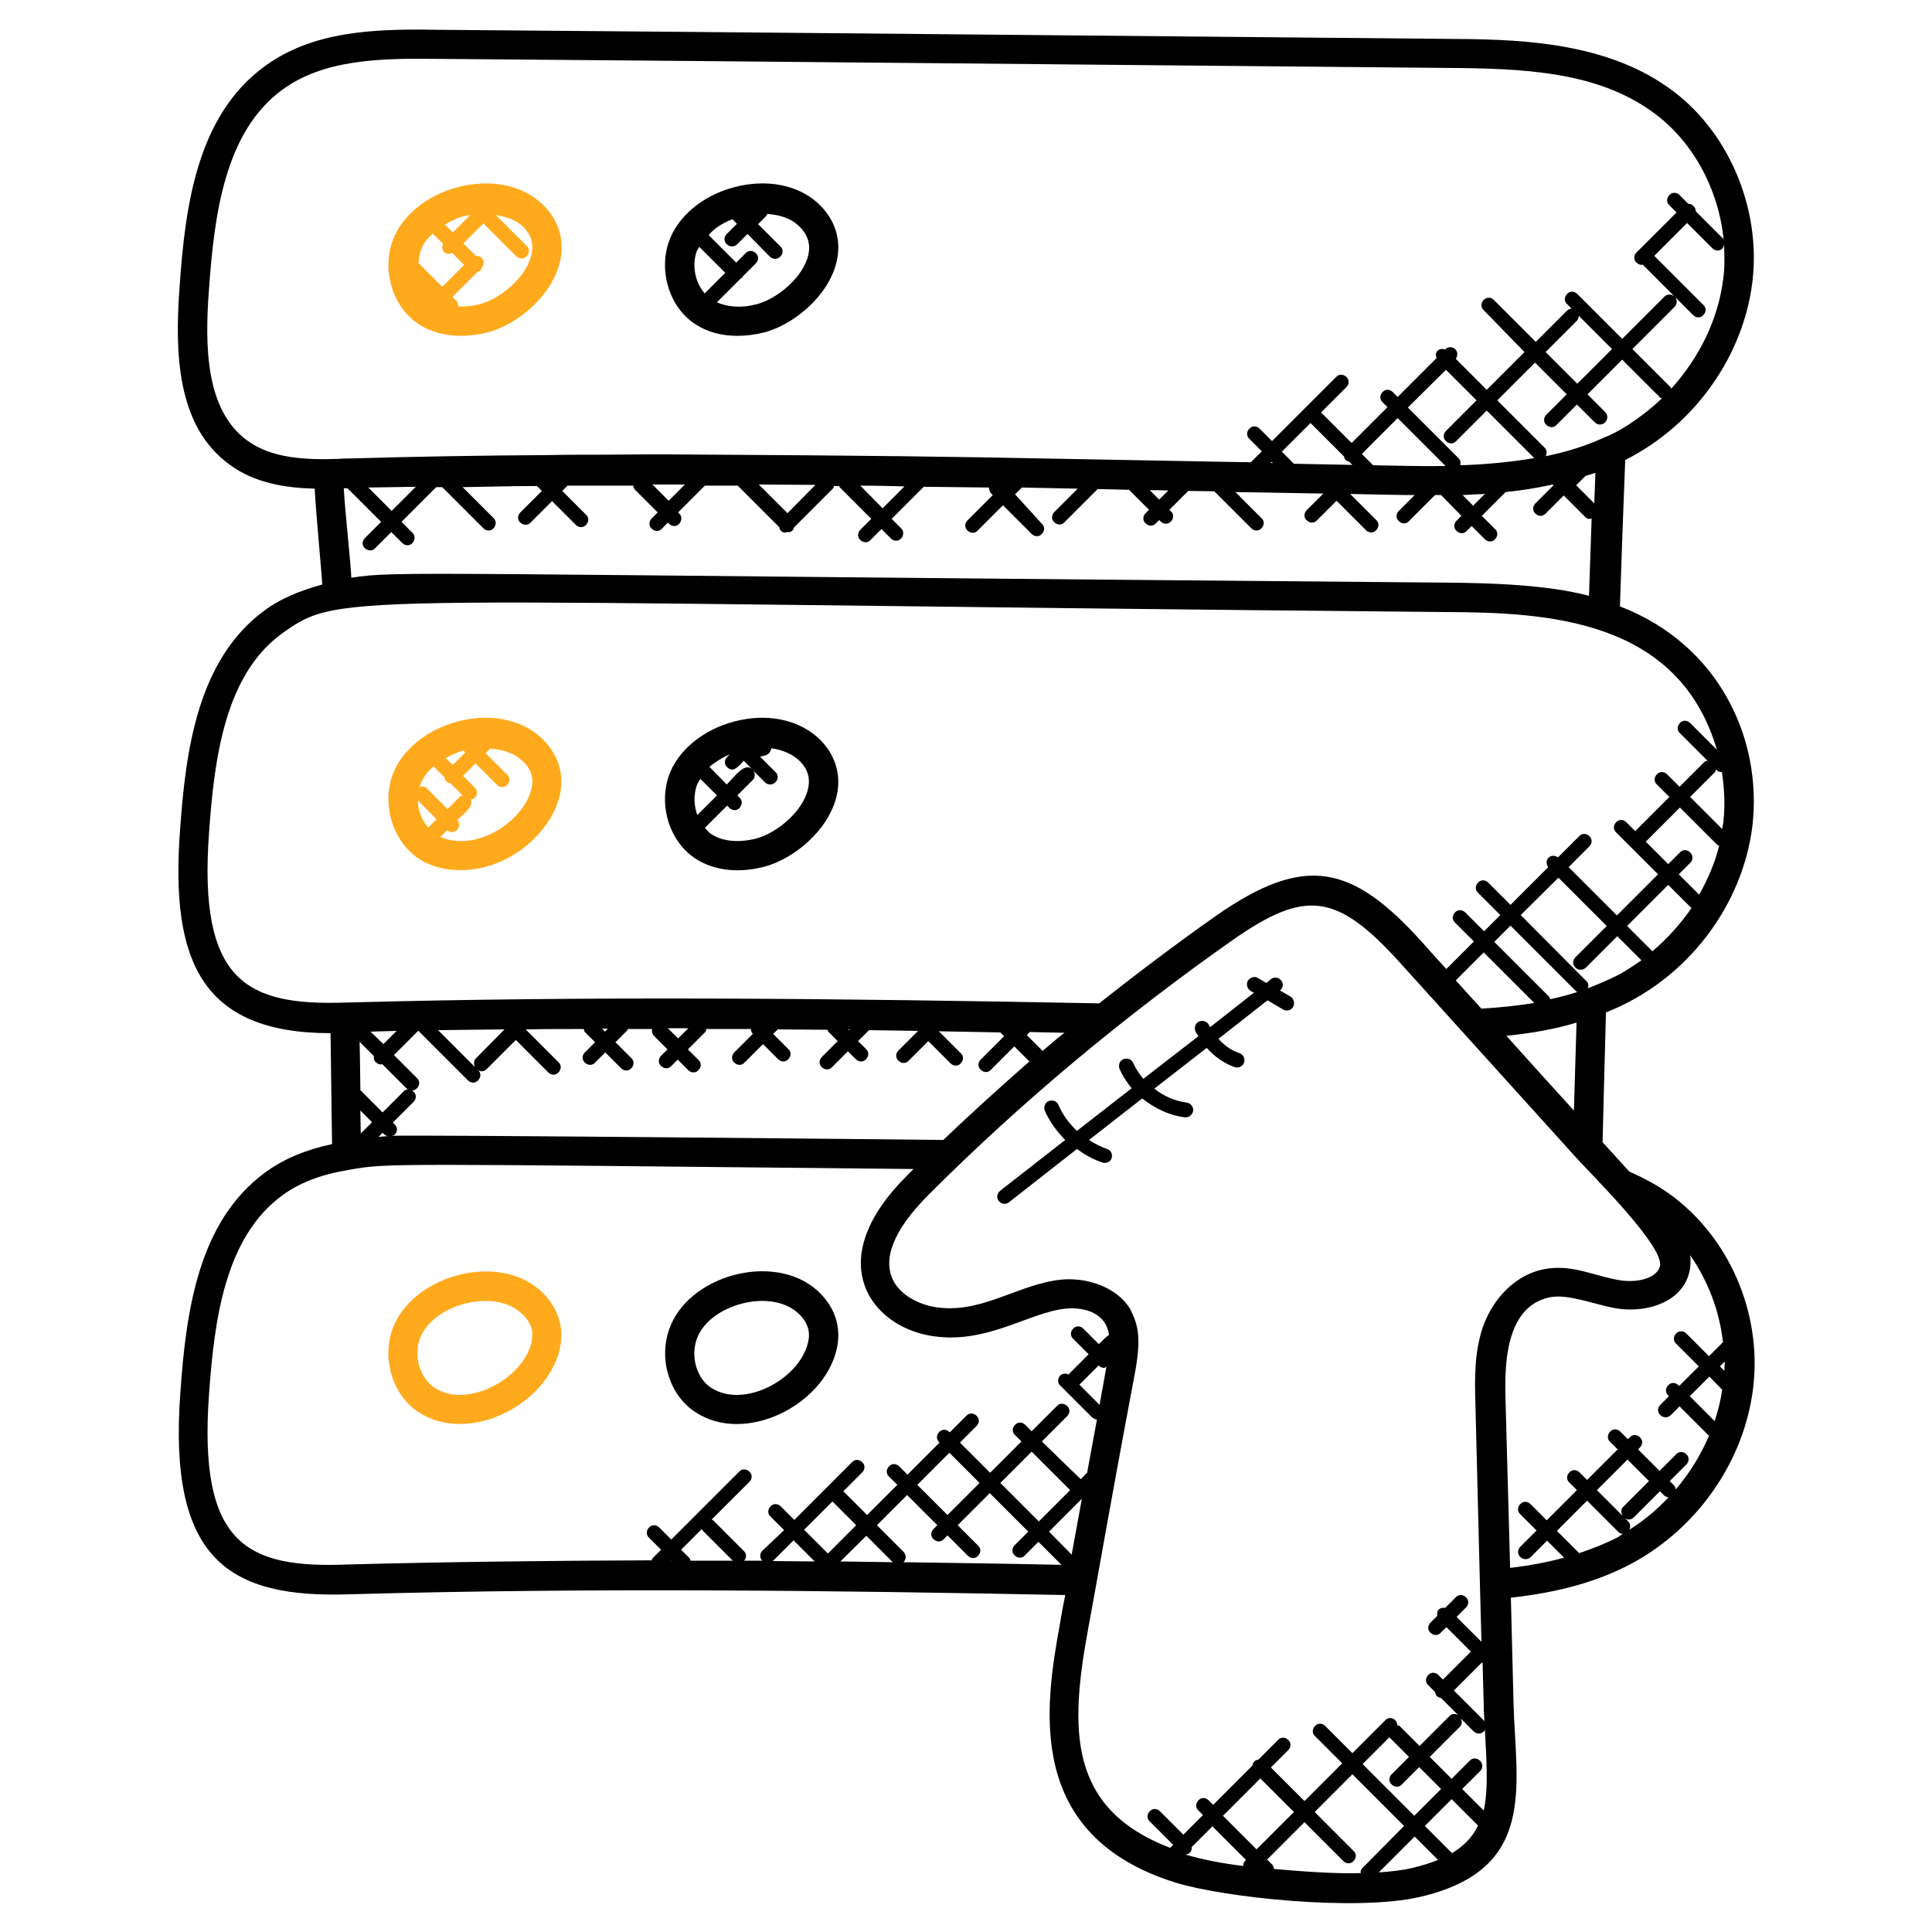
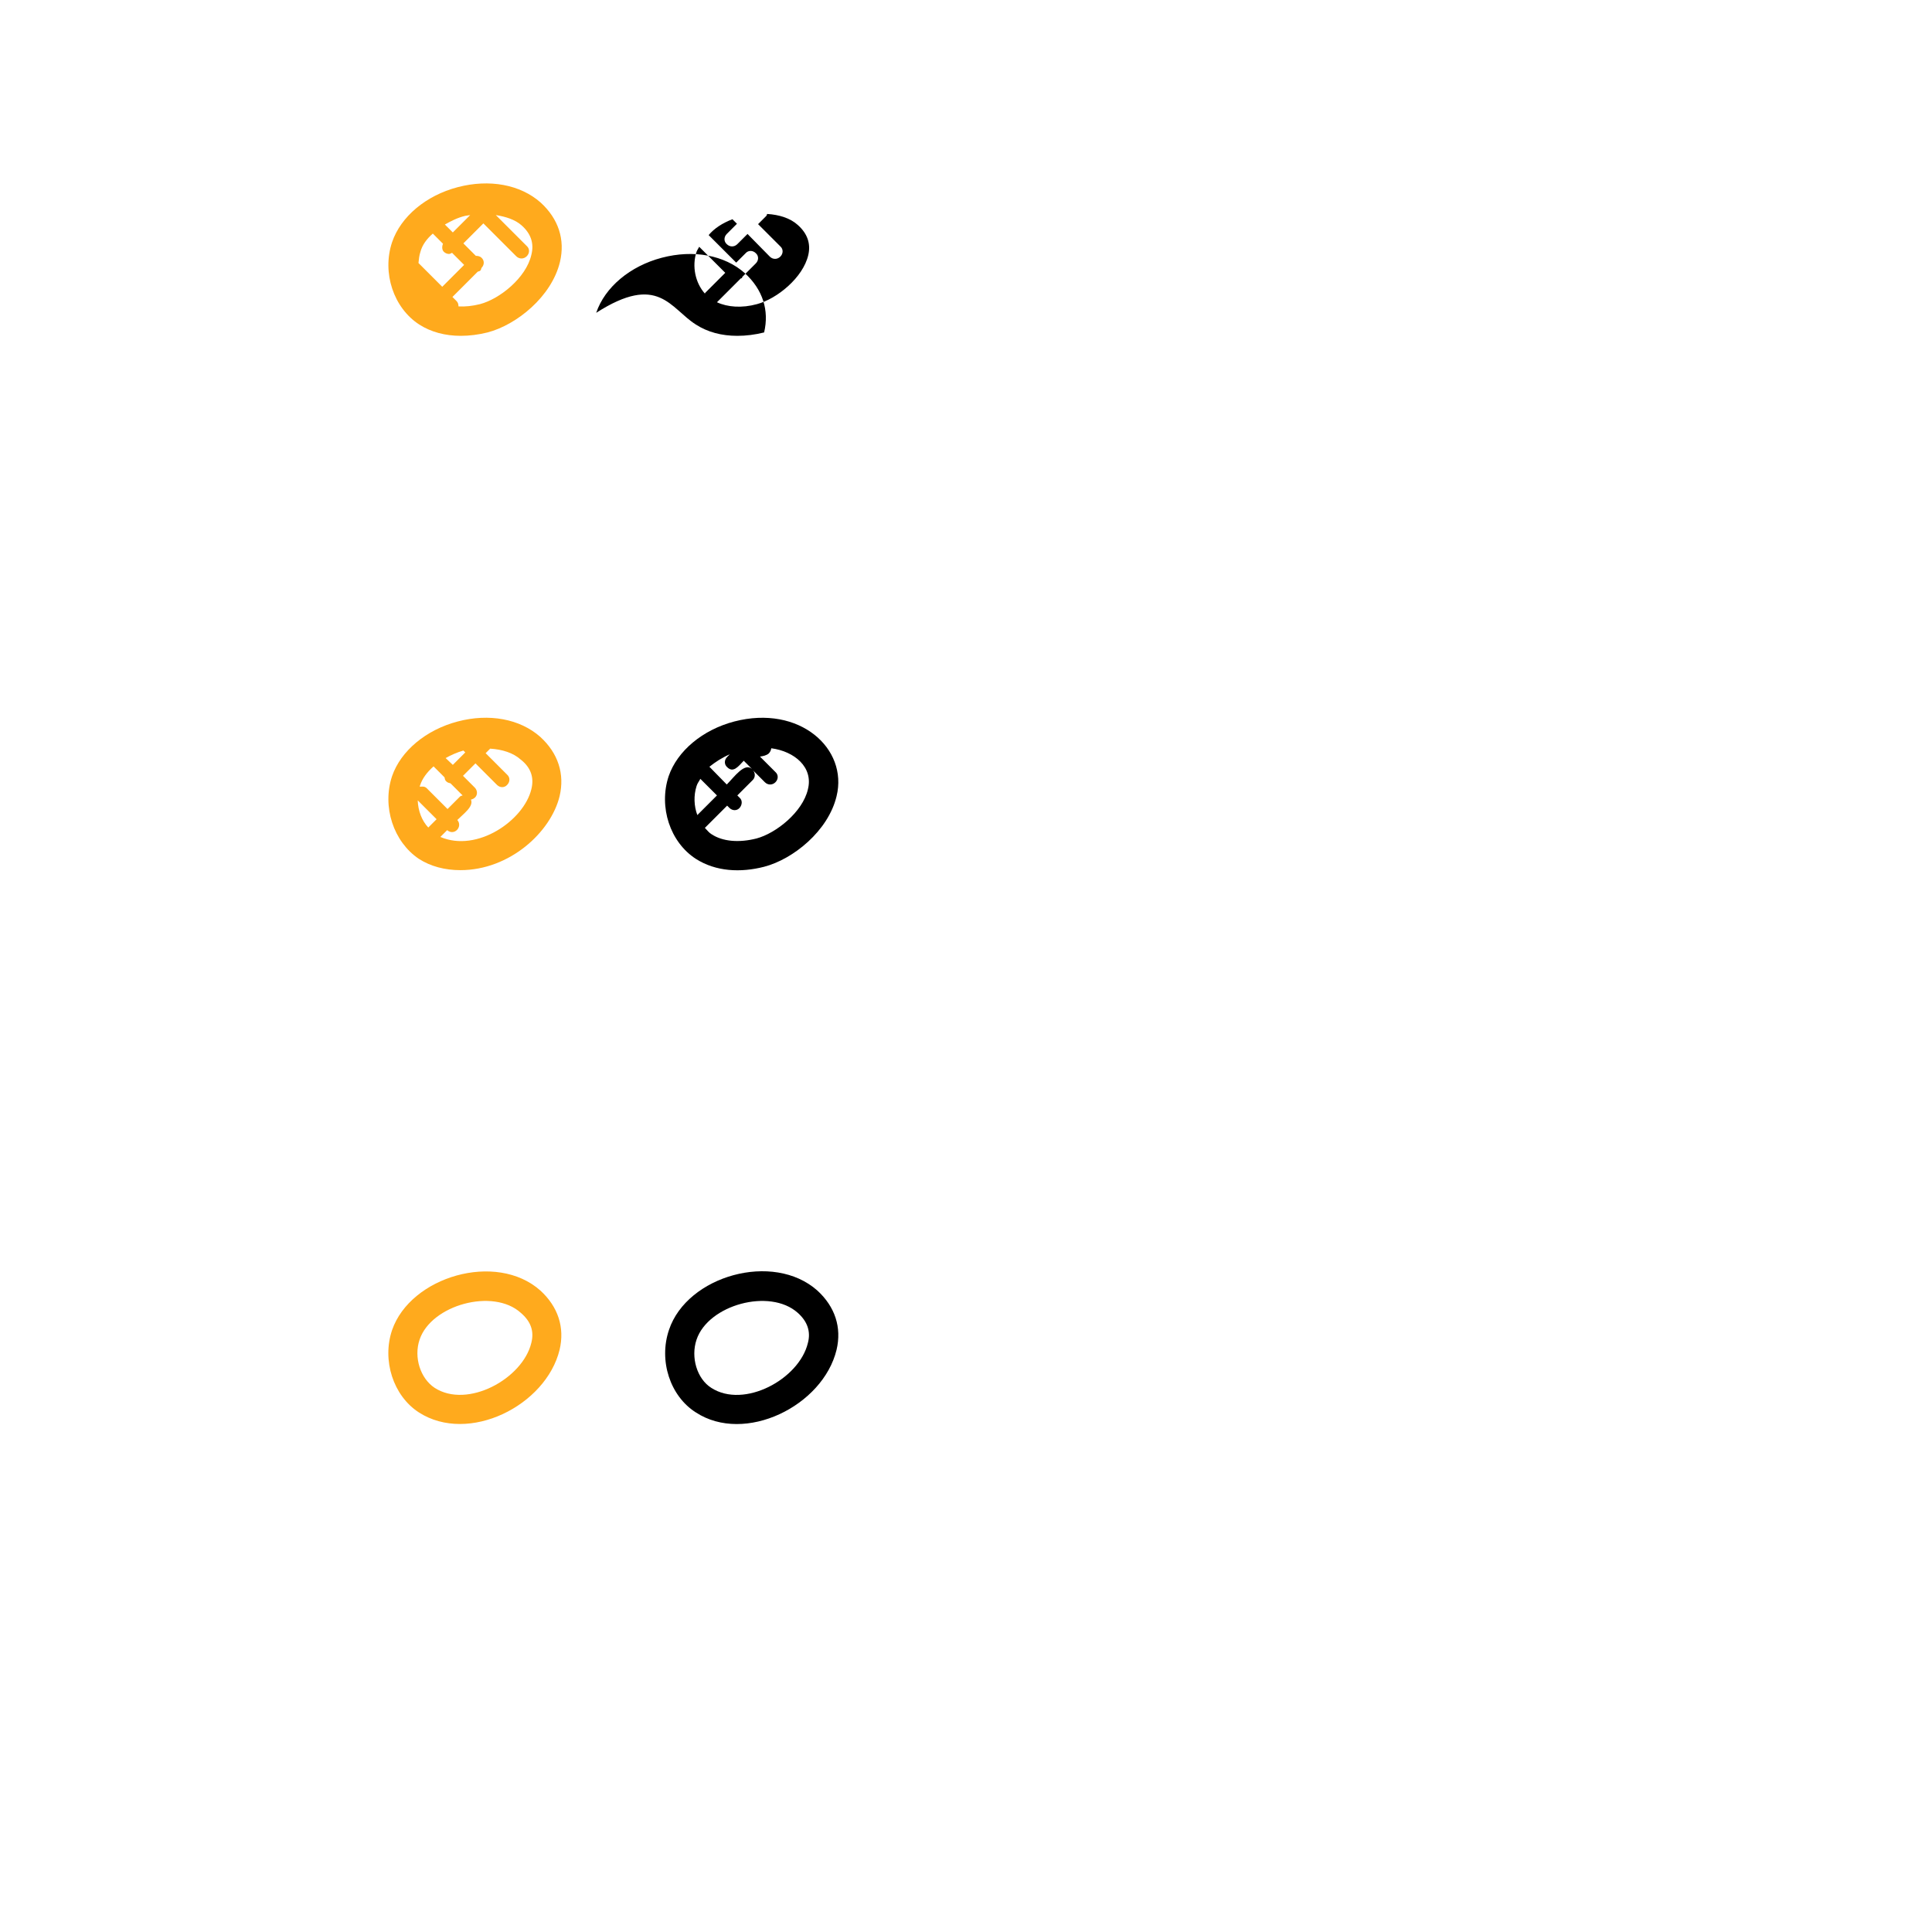
<svg xmlns="http://www.w3.org/2000/svg" version="1.1" id="Layer_1" x="0px" y="0px" viewBox="0 0 512 512" style="enable-background:new 0 0 512 512;" xml:space="preserve">
  <style type="text/css">
	.st0{fill:#FFAA1D;}
</style>
  <g>
-     <path d="M425.6,268.3c21.9-8.6,36.3-28.8,38.8-49.4c2.7-23-8.8-48.1-35.1-58.2c0.4-12.9,0.9-25.8,1.4-38.8   c18.9-9.5,31.4-28.1,33.7-47.2c2.4-19.8-6.6-40.5-22.3-51.5c-17.7-12.6-41.5-12.8-58.9-12.9c-89-0.8-178.2-1.7-267.3-2.4   c-16.8-0.3-33,0.3-45.8,9.7c-17.9,13.1-21,36.9-22.5,58.3c-1.3,17.6-0.8,37,13.2,47.2c6.6,4.9,14.8,6.2,22.6,6.4   c0.3,6.3,1.9,22.9,2,25.4c-5.8,1.6-11,3.7-15.2,6.8c-17.8,13-21,37-22.5,58.5c-2.5,34.2,5.5,53.6,39.9,53.6l0.1,7.4   c0.1,7.5,0.2,16.2,0.3,22c-7,1.5-12.8,3.9-17.7,7.5c-17.8,13-21,36.9-22.5,58.3c-3.3,44.5,13,54.6,44.9,53.5   c64.2-1.8,129-1,189.6,0.2c-0.5,2.5-1,5.1-1.4,7.6c-4,22-9.4,56.1,30.6,68.6c12.9,4,48.1,7.7,64.8,3.8   c31.2-7.2,25.4-29.3,24.8-51.3l-0.7-28c12.8-1.4,23.2-4.3,32.3-9.2c17.4-9.5,29.6-27.2,31.9-46.4c2.4-19.9-6.4-40.1-22.3-51.5   c-3.3-2.3-6.8-4.2-10.5-5.8c-2.4-2.6-4.7-5.2-7.1-7.8C424.9,294.3,425.1,286.6,425.6,268.3L425.6,268.3z M392.6,267.3   c-2.3-2.5-4.6-5-6.8-7.5l7.4-7.4l13.4,13.4C402.3,266.5,397.7,267,392.6,267.3L392.6,267.3z M410.8,264.8c-0.1-0.3-0.1-0.5-0.3-0.7   l-14.5-14.5l4.3-4.3l17.5,17.5c0.1,0.1,0.2,0,0.2,0.1C415.7,263.6,413.3,264.3,410.8,264.8z M428.8,258.4c-2.4,1.2-4.9,2.3-8,3.5   c0.2-0.7,0.2-1.4-0.4-1.9L403,242.5l10-9.9l12.8,12.8l-8.3,8.3c-0.8,0.8-0.8,2,0,2.7c0.4,0.4,0.9,0.6,1.4,0.6s1-0.2,1.4-0.6   l8.3-8.3l6.4,6.4C432.9,255.9,430.9,257.3,428.8,258.4L428.8,258.4z M437.9,252.1l-6.7-6.7l10.9-10.9l6,6c0,0,0.1,0,0.2,0.1   C445.4,244.8,441.9,248.7,437.9,252.1L437.9,252.1z M447.9,225.9c-0.8-0.8-2-0.8-2.7,0l-3.1,3.1l-6-6c0,0,0,0,0.1,0l9-9l9.9,9.9   c0.1,0.1,0.3,0.1,0.5,0.2c-1.1,4.5-3,8.9-5.3,13l-5.4-5.4l3.1-3.1C448.7,227.9,448.7,226.6,447.9,225.9L447.9,225.9z M454.7,203.9   L454.7,203.9c0.5,0.5,1,0.7,1.5,0.7c0,0,0.1,0,0.1-0.1c0.7,4.4,0.9,9,0.4,13.4c-0.1,0.6-0.2,1.2-0.3,1.8l-8.5-8.5l6.5-6.5   C454.6,204.5,454.7,204.2,454.7,203.9z M383.2,154.4c-278.8-2.3-277.2-3.2-290.1-1.3c-0.2-4.6-1.6-16.7-2-23.7c0.3,0,0.7,0,1,0   l8.9,8.9l-4.3,4.3c-0.8,0.8-0.8,2,0,2.7s2,0.8,2.7,0l4.3-4.3l2.9,2.9c0.8,0.8,2,0.8,2.7,0s0.8-2,0-2.7l-2.9-2.9l9.2-9.2   c0.5,0,1,0,1.6,0l10.9,10.9c0.8,0.8,2,0.8,2.7,0s0.8-2,0-2.7l-8.2-8.2c6.6-0.1,13.1-0.3,19.7-0.3l1.3,1.3l-5.7,5.7   c-0.8,0.8-0.8,2,0,2.7s2,0.8,2.7,0l5.7-5.7l6.3,6.3c0.8,0.8,2,0.8,2.7,0c0.8-0.8,0.8-2,0-2.7l-6.3-6.3l1.4-1.4c5.8,0,11.6,0,17.4,0   c0.1,0.4,0.2,0.8,0.5,1.1l6,6l-1.6,1.6c-0.8,0.8-0.8,2,0,2.7c0.8,0.8,2,0.8,2.7,0l1.6-1.6l0.3,0.3c0.8,0.8,2,0.8,2.7,0s0.8-2,0-2.7   l-0.3-0.3l7.1-7.1c2.9,0,5.8,0,8.7,0l11,11c0.1,0.3,0.1,0.7,0.4,0.9c0.7,0.7,1.1,0.6,1.7,0.4c0.7,0.1,1.1-0.1,1.5-0.5   c0.2-0.2,0.2-0.5,0.3-0.7l10.4-10.4c0.2-0.2,0.1-0.4,0.2-0.6c0.5,0,1,0,1.4,0c0.1,0.1,0,0.2,0.1,0.3l8.4,8.4l-2.9,2.9   c-0.8,0.8-0.8,2,0,2.7c0.8,0.8,2,0.8,2.7,0l2.9-2.9l2.5,2.5c0.8,0.8,2,0.8,2.7,0s0.8-2,0-2.7l-2.5-2.5l8.5-8.5   c5.8,0.1,11.6,0.1,17.3,0.2c0,0.5,0.1,1,0.5,1.5l0.5,0.5l-6.7,6.7c-0.8,0.8-0.8,2,0,2.7c0.8,0.8,2,0.8,2.7,0l6.7-6.7l7.6,7.6   c0.8,0.8,2,0.8,2.7,0c0.8-0.8,0.8-2,0-2.7L269,131l1.8-1.8c5,0.1,9.8,0.2,14.8,0.3l-6.2,6.2c-0.8,0.8-0.8,2,0,2.7   c0.8,0.8,2,0.8,2.7,0l8.8-8.8l8.4,0.2c0.1,0.1,0,0.2,0.1,0.2l5.1,5.1l-0.9,0.9c-0.8,0.8-0.8,2,0,2.7c0.8,0.8,2,0.8,2.7,0l0.9-0.9   l0.4,0.4c0.8,0.8,2,0.8,2.7,0c0.8-0.8,0.8-2,0-2.7l-0.4-0.4l5-5c2.3,0,4.6,0.1,6.9,0.1l9.8,9.8c0.8,0.8,2,0.8,2.7,0   c0.8-0.8,0.8-2,0-2.7l-6.9-6.9l23.3,0.4l-4.4,4.4c-0.8,0.8-0.8,2,0,2.7c0.8,0.8,2,0.8,2.7,0l5.2-5.2l7.8,7.8c0.8,0.8,2,0.8,2.7,0   c0.8-0.8,0.8-2,0-2.7l-6.9-6.9c4.4,0.1,13.1,0.3,17.1,0.3l-4.2,4.2c-0.8,0.8-0.8,2,0,2.7c0.8,0.8,2,0.8,2.7,0l6.9-6.9h0.2   c0.4,0,0.9,0,1.4,0l5.4,5.5l-1.3,1.3c-0.8,0.8-0.8,2,0,2.7c0.8,0.8,2,0.8,2.7,0l1.3-1.3l3.5,3.5c0.8,0.8,2,0.8,2.7,0   c0.8-0.8,0.8-2,0-2.7l-3.5-3.5l6.3-6.3c4.1-0.4,8.4-1.1,12.5-2l0.2,0.2l-4.8,4.8c-0.8,0.8-0.8,2,0,2.7c0.8,0.8,2,0.8,2.7,0l4.8-4.8   l5.7,5.7c0.6,0.6,1.1,0.6,1.7,0.4c-0.2,6.8-0.5,13.7-0.7,20.5C409.8,154.9,394.7,154.5,383.2,154.4L383.2,154.4z M110.2,129   l-6.4,6.4l-6.2-6.2C101.8,129.1,106,129.1,110.2,129z M181.5,128.4l-4.3,4.3l-4.3-4.3C175.7,128.4,178.6,128.4,181.5,128.4z    M208.7,136l-7.6-7.6c5,0,10,0.1,15,0.1L208.7,136z M228,128.7c3.9,0,7.8,0.1,11.7,0.2l-5.8,5.8L228,128.7z M309.6,130l-2.4,2.4   l-2.5-2.5C306.4,129.9,308,129.9,309.6,130z M347.3,112.1l8.9,8.9c0.1,0.3,0.1,0.7,0.4,0.9c0.3,0.3,0.6,0.3,0.9,0.4l0.9,0.9   l-15.5-0.3l-3.2-3.2L347.3,112.1z M383.2,98l8.1,8.1l-8.1,8.1c-0.8,0.8-0.8,2,0,2.7c0.8,0.8,2,0.8,2.7,0l8.1-8.1l12.6,12.6   c0,0,0,0,0,0c-6.5,1.1-13.1,1.7-19.6,1.9c0.1-0.6,0.1-1.3-0.4-1.8L373.1,108L383.2,98z M422.8,125.3c-0.1,2.7-0.2,5.4-0.3,8.1   l-4.8-4.8l2.5-2.5C421,125.9,421.9,125.6,422.8,125.3C422.7,125.3,422.7,125.3,422.8,125.3L422.8,125.3z M393.5,130.9l-3.1,3.1   l-2.8-2.8C388.8,131.1,391.5,131,393.5,130.9z M383.1,123.5c-6.3,0.1-12.8-0.1-19.2-0.2l-3-3l9.5-9.5L383.1,123.5z M337.3,122.7   l-0.6,0l0.3-0.3L337.3,122.7z M425.2,115.9c-4.9,2.3-10.2,3.9-15.6,5c0.4-0.7,0.4-1.6-0.2-2.2l-12.6-12.6l10-10l8.4,8.4l-5.4,5.4   c-0.8,0.8-0.8,2,0,2.7c0.8,0.8,2,0.8,2.7,0l5.4-5.4l4.7,4.7c0.4,0.4,0.9,0.6,1.4,0.6c1.7,0,2.6-2.1,1.4-3.3l-4.7-4.7l9.2-9.2   l10.1,10.1c0.1,0.1,0.3,0.1,0.4,0.2C434.9,110.8,428.8,114.6,425.2,115.9L425.2,115.9z M418.4,83.7l8.8,8.8l-9.2,9.2l-8.4-8.4   l8.3-8.3C418.2,84.6,418.4,84.2,418.4,83.7L418.4,83.7z M456.7,73.7c-1.3,10.8-6.3,21-13.8,29.3c-0.1-0.1-0.1-0.3-0.2-0.4   l-10.1-10.1l11.2-11.2c0.7-0.7,0.7-1.8,0.1-2.6l4.8,4.8c0.8,0.8,2,0.8,2.7,0c0.8-0.8,0.8-2,0-2.7l-13-13l8.7-8.7l6.7,6.7   c0.8,0.8,2,0.8,2.7,0c0.2-0.2,0.3-0.6,0.4-0.9C457,67.8,457.1,70.8,456.7,73.7L456.7,73.7z M55.4,76.4c1.4-19.6,4.2-41.5,19.4-52.6   c10.9-8,25.6-8.4,41.1-8.2c89.1,0.7,178.3,1.6,267.3,2.4c21.2,0.1,39.9,1.1,54.5,11.5c10.8,7.6,17.8,20.6,19.1,34.2   c-0.1-0.2-0.1-0.5-0.3-0.6l-7.1-7.1c0-0.5-0.2-1-0.6-1.4c-0.4-0.4-0.9-0.6-1.4-0.6l-2.3-2.3c-0.8-0.8-2-0.8-2.7,0   c-0.8,0.8-0.8,2,0,2.7l1.9,1.9l-10.6,10.6c-0.8,0.8-0.8,2,0,2.7c0.4,0.4,0.9,0.6,1.4,0.6c0.1,0,0.1-0.1,0.2-0.1l8.4,8.4   c-0.8-0.6-1.9-0.6-2.6,0.1l-11.2,11.2l-11.9-11.9c-0.8-0.8-2-0.8-2.7,0c-0.8,0.8-0.8,2,0,2.7l1.2,1.2c-0.4,0-0.9,0.2-1.2,0.5   l-8.3,8.3l-11.1-11.1c-0.8-0.8-2-0.8-2.7,0c-0.8,0.8-0.8,2,0,2.7L404,93.3l-10,10l-8.2-8.2c0.5-0.8,0.6-1.8-0.1-2.5   c-0.8-0.8-2-0.8-2.7,0l0,0c-0.7-0.2-1.4-0.2-2,0.3c-0.5,0.5-0.6,1.3-0.3,2l-10.3,10.3l-1.3-1.3c-0.8-0.8-2-0.8-2.7,0   c-0.8,0.8-0.8,2,0,2.7l1.3,1.3l-9.5,9.5l-8.1-8.1l6.7-6.7c0.8-0.8,0.8-2,0-2.7c-0.8-0.8-2-0.8-2.7,0l-17,17l-3.3-3.3   c-0.8-0.8-2-0.8-2.7,0c-0.8,0.8-0.8,2,0,2.7l3.3,3.3l-2.9,2.9l-6.4-0.1c-21.4-0.4-43.1-0.8-64.8-1.2c-7.1-0.1-14.2-0.2-21.4-0.3   c-16.4-0.2-32.7-0.3-49.2-0.4c-5.1,0-10.2-0.1-15.4-0.1c-5.1,0-10.1,0.1-15.2,0.1c-4.6,0-9.1,0-13.7,0.1   c-17.6,0.1-35.3,0.4-52.8,0.9c-0.9,0-1.8,0-2.7,0.1c-8.5,0.3-17.7,0-24.3-4.8C54.5,108.8,54.2,91.9,55.4,76.4L55.4,76.4z    M55.4,220.6c1.4-19.7,4.2-41.7,19.3-52.7c16.2-11.5,12.9-8.4,308.5-5.7c26.8,0.1,61.6,1.8,71.8,36.5l-7.1-7.1   c-0.8-0.8-2-0.8-2.7,0c-0.8,0.8-0.8,2,0,2.7l7.3,7.3c-0.3,0.1-0.6,0.1-0.9,0.4l-6.5,6.5l-3.3-3.3c-0.8-0.8-2-0.8-2.7,0   c-0.8,0.8-0.8,2,0,2.7l3.3,3.3l-9,9c0,0,0,0,0,0.1l-2.4-2.4c-0.8-0.8-2-0.8-2.7,0c-0.8,0.8-0.8,2,0,2.7l11.1,11.1l-10.9,10.9   l-12.8-12.8l5.5-5.5c0.8-0.8,0.8-2,0-2.7c-0.8-0.8-2-0.8-2.7,0l-5.6,5.6c-0.8-0.5-1.8-0.6-2.5,0.1s-0.7,1.7-0.1,2.5l-10,10   l-5.9-5.9c-0.8-0.8-2-0.8-2.7,0c-0.8,0.8-0.8,2,0,2.7l5.9,5.9l-4.3,4.3l-5-5c-0.8-0.8-2-0.8-2.7,0c-0.8,0.8-0.8,2,0,2.7l5,5   l-7.3,7.3c-2.5-2.7-4.1-4.5-6.5-7.2c-18.5-20.5-31-23.3-54.4-7c-10.9,7.6-24.2,17.8-31.1,23.3c-67.9-1.3-134.6-2-200-0.2   C65.4,266.5,52.5,260.2,55.4,220.6L55.4,220.6z M250,302.1c-7.6-0.1-138.4-1.4-146.1-1.1c0.2-0.1,0.5-0.1,0.7-0.3   c0.8-0.8,0.8-2,0-2.7l-0.5-0.5l5.5-5.5c0.8-0.8,0.8-2,0-2.7c-0.8-0.8-2-0.8-2.7,0l-5.5,5.5l-5.9-5.9c0-2.7-0.1-5.3-0.1-7.9   l-0.1-4.9l3.8,3.8c-0.1,0.6,0,1.2,0.5,1.6c0.4,0.4,0.9,0.6,1.4,0.6c0.1,0,0.2-0.1,0.3-0.1l6.4,6.4c0.4,0.4,0.9,0.6,1.4,0.6   c0.5,0,1-0.2,1.4-0.6c0.8-0.8,0.8-2,0-2.7l-6.1-6.1l6.4-6.4h0.1l13.1,13.1c0.8,0.8,2,0.8,2.7,0c0.8-0.8,0.8-2,0-2.7l-0.1-0.1   c0.3,0.2,0.6,0.4,1,0.4c0.5,0,1-0.2,1.4-0.6l7.7-7.7l8.6,8.6c0.8,0.8,2,0.8,2.7,0c0.8-0.8,0.8-2,0-2.7l-8.6-8.6l0.1-0.1   c5.1-0.1,10.2-0.1,15.2-0.1c0.1,0.3,0.1,0.6,0.3,0.8l2.7,2.7l-2.7,2.7c-0.8,0.8-0.8,2,0,2.7c0.8,0.8,2,0.8,2.7,0l2.7-2.7l4.2,4.2   c0.8,0.8,2,0.8,2.7,0c0.8-0.8,0.8-2,0-2.7l-4.2-4.2l3.1-3.1c0.1-0.1,0.1-0.3,0.2-0.4c2.1,0,4.3,0,6.4,0c-0.1,0.6,0,1.2,0.4,1.7   l3.7,3.7l-1.7,1.7c-0.8,0.8-0.8,2,0,2.7c0.8,0.8,2,0.8,2.7,0l1.7-1.7l2.8,2.8c0.8,0.8,2,0.8,2.7,0c0.8-0.8,0.8-2,0-2.7l-2.8-2.8   l4.6-4.6c0.2-0.2,0.2-0.5,0.3-0.8c3.9,0,7.9,0,11.8,0c0,0.5,0.2,0.9,0.5,1.3l-4.9,4.9c-0.8,0.8-0.8,2,0,2.7c0.8,0.8,2,0.8,2.7,0   l4.9-4.9l4,4c0.8,0.8,2,0.8,2.7,0c0.8-0.8,0.8-2,0-2.7l-4-4l1.2-1.2c4.4,0,8.8,0.1,13.2,0.1c0.1,0.2,0.1,0.4,0.3,0.6l2.4,2.4   l-4.2,4.2c-0.8,0.8-0.8,2,0,2.7c0.8,0.8,2,0.8,2.7,0l4.2-4.2l2.1,2.1c0.8,0.8,2,0.8,2.7,0c0.8-0.8,0.8-2,0-2.7l-2.1-2.1l2.9-2.9   c4.3,0.1,8.7,0.1,13,0.2l-5.2,5.2c-0.8,0.8-0.8,2,0,2.7c0.8,0.8,2,0.8,2.7,0l5.2-5.2l5.9,5.9c0.8,0.8,2,0.8,2.7,0   c0.8-0.8,0.8-2,0-2.7l-5.8-5.8c5.5,0.1,10.9,0.2,16.3,0.3l1,1l-6.2,6.2c-0.8,0.8-0.8,2,0,2.7c0.8,0.8,2,0.8,2.7,0l6.2-6.2l4,4   C265.4,287.8,257.6,294.8,250,302.1L250,302.1z M133.7,272.8L133.7,272.8l-7.6,7.7c-0.6,0.6-0.6,1.6-0.2,2.3l-9.8-9.8   C122,272.9,127.8,272.9,133.7,272.8L133.7,272.8z M98.2,273.4c2.3-0.1,4.6-0.1,6.9-0.2l-3.5,3.5L98.2,273.4z M95.5,294.3l3.1,3.1   l-3,3C95.6,298.6,95.5,296.5,95.5,294.3z M101.4,300.2l0.5,0.5c0.2,0.2,0.6,0.3,0.9,0.4c-0.8,0-1.6,0.1-2.5,0.2L101.4,300.2z    M159.6,272.6c0.5,0,1,0,1.5,0l-0.8,0.8L159.6,272.6z M177,272.5c1.8,0,3.6,0,5.4,0l-2.7,2.7L177,272.5z M224.8,272.8   c0.2,0,0.3,0,0.5,0L225,273L224.8,272.8z M276.3,278.5l-4.2-4.2l0.8-0.8c3.1,0.1,6.2,0.1,9.2,0.2   C280.1,275.2,278.2,276.9,276.3,278.5z M92.3,414.6c-26.9,1.1-39.8-5.2-36.9-45.2c1.4-19.6,4.2-41.5,19.4-52.6   c4.6-3.4,10.4-5.6,17.8-6.8c10.2-1.8,8.5-1.6,149.5-0.2c-0.4,0.4-0.8,0.8-1.2,1.2c-0.9,0.9-1.8,1.9-2.7,2.8   c-19.4,21.1-7.4,37.2,7.9,40.1c14.9,2.8,26.4-6.1,36.3-7.1c5.4-0.5,10.8,1.4,11.5,7c-0.9,0.5-1.9,1.7-2.7,2.4l-4.1-4.1   c-0.8-0.8-2-0.8-2.7,0c-0.8,0.8-0.8,2,0,2.7l4.1,4.1l-5.1,5.1c-0.1,0.1-0.1,0.2-0.1,0.3c-0.7-0.4-1.6-0.4-2.3,0.2   c-0.8,0.8-0.8,2,0,2.7l8.4,8.4c0.4,0.4,0.9,0.5,1.3,0.6c-0.9,4.7-1.7,9.4-2.6,14.1l-1.7,1.7L276.1,382l6.7-6.7c0.8-0.8,0.8-2,0-2.7   c-0.8-0.8-2-0.8-2.7,0l-6.7,6.7l-1.7-1.7c-0.8-0.8-2-0.8-2.7,0c-0.8,0.8-0.8,2,0,2.7l1.7,1.7l-8.3,8.3l-8-8l4.4-4.4   c0.8-0.8,0.8-2,0-2.7c-0.8-0.8-2-0.8-2.7,0l-4.4,4.4l-0.1-0.1c-0.8-0.8-2-0.8-2.7,0c-0.8,0.8-0.8,2,0,2.7l0.1,0.1l-8.5,8.5   l-2.2-2.2c-0.8-0.8-2-0.8-2.7,0c-0.8,0.8-0.8,2,0,2.7l2.2,2.2l-8,8l-6.3-6.3l5-5c0.8-0.8,0.8-2,0-2.7c-0.8-0.8-2-0.8-2.7,0   l-15.3,15.3l-3.6-3.6c-0.8-0.8-2-0.8-2.7,0c-0.8,0.8-0.8,2,0,2.7l3.6,3.6L202,411c-0.7,0.7-0.7,1.9,0,2.6c-1.6,0-3.2,0-4.8,0   c0.7-0.8,0.7-1.9-0.1-2.6l-8.1-8.1c-0.1-0.1-0.3-0.1-0.4-0.2l10-10c0.8-0.8,0.8-2,0-2.7c-0.8-0.8-2-0.8-2.7,0l-18,18l-3.2-3.2   c-0.8-0.8-2-0.8-2.7,0c-0.8,0.8-0.8,2,0,2.7l3.2,3.2l-2.2,2.2c-0.2,0.2-0.2,0.4-0.3,0.6C145.9,413.6,119,413.9,92.3,414.6z    M220.6,397.9l6.3,6.3l-7.5,7.5v0l-6.3-6.3L220.6,397.9z M215.9,413.8c-3.7,0-7.4-0.1-11.1-0.1l5.5-5.5L215.9,413.8z M229.6,407   l7,7c-4.6-0.1-9.2-0.1-13.9-0.2L229.6,407z M239.5,411.3l-7.1-7.1l8-8l8,8l-1,1c-0.8,0.8-0.8,2,0,2.7c0.8,0.8,2,0.8,2.7,0l1-1   l5.4,5.4c0.8,0.8,2,0.8,2.7,0c0.8-0.8,0.8-2,0-2.7l-5.4-5.4l8.5-8.5l10.2,10.2l-3.6,3.6c-0.8,0.8-0.8,2,0,2.7c0.8,0.8,2,0.8,2.7,0   l3.6-3.6l6.1,6.1c-13.8-0.3-27.8-0.5-41.9-0.7C240.2,413.3,240.2,412.1,239.5,411.3L239.5,411.3z M243.1,393.5l8.5-8.5l8,8   l-8.5,8.5L243.1,393.5z M291.2,361.9c0.4,0.4,0.9,0.6,1.4,0.6c0.2,0,0.4-0.2,0.6-0.3c0,0,0,0.1,0,0.1c-0.6,3.3-1.2,6.7-1.8,10   l-5.4-5.4c0,0,0.1,0,0.1,0l5.1-5.1L291.2,361.9z M278,405.9l8.7-8.7c-0.9,4.9-1.8,9.9-2.7,14.8L278,405.9z M275.3,403.2L265.1,393   l8.3-8.3l10.2,10.2L275.3,403.2z M177.8,413.5l0.1,0.1c-0.1,0-0.2,0-0.2,0L177.8,413.5z M183,413.6c-0.1-0.2-0.1-0.4-0.2-0.6   l-2.3-2.3l5.5-5.5c0.1,0.1,0.1,0.3,0.2,0.4l8,8C190.5,413.6,186.8,413.6,183,413.6L183,413.6z M288.4,431.5c0.7-4,1.5-8,2.2-12.1   c3.3-18.5,6.7-37.2,10.2-55.7c1.8-9.8,0.6-13-1.3-16.8c-3.5-5.8-11.4-8.4-18.1-7.8c-11.6,1.1-21.6,9.5-34.1,7.2   c-7.8-1.5-21.2-9.7-1.1-29.8c25.2-25.2,52.5-47.7,80.5-67.4c19.3-13.5,27.6-12.4,44.2,5.9c0.4,0.4,46.5,51.5,46.9,51.9   c3.6,4,23.5,23.6,22.1,28.7c-0.9,3.3-6.4,4.5-11.1,3.6c-7.1-1.3-12.5-4.3-19.9-2.8c-7.1,1.5-13.2,7.4-16,15.5   c-2.2,6.7-2.1,13.6-1.9,20.2l1.2,47.9c0,0,0,0.1,0,0.1l0.4,15l-6.6-6.6l2.5-2.5c0.8-0.8,0.8-2,0-2.7c-0.8-0.8-2-0.8-2.7,0l-2.8,2.8   c-0.6-0.1-1.2,0-1.7,0.4c-0.5,0.5-0.5,1.1-0.4,1.7l-1.8,1.8c-0.8,0.8-0.8,2,0,2.7c0.8,0.8,2,0.8,2.7,0l1.5-1.5l6.5,6.5l-7.4,7.4   l-1.2-1.2c-0.8-0.8-2-0.8-2.7,0c-0.8,0.8-0.8,2,0,2.7l1.8,1.8c0.1,0.4,0.2,0.8,0.5,1.1c0.3,0.3,0.7,0.4,1.1,0.5l4.5,4.5   c-0.7-0.4-1.6-0.4-2.2,0.2l-8,8l-5.3-5.3c-0.2-0.2-0.4-0.1-0.6-0.2c0-0.5-0.2-0.9-0.5-1.3c-0.8-0.8-2-0.8-2.7,0l-8.7,8.7l-7.2-7.2   c-0.8-0.8-2-0.8-2.7,0c-0.8,0.8-0.8,2,0,2.7l7.2,7.2l-10,10l-8.9-8.9l4.6-4.6c0.8-0.8,0.8-2,0-2.7c-0.8-0.8-2-0.8-2.7,0l-5.2,5.2   c-0.4,0.1-0.8,0.2-1.1,0.5c-0.3,0.3-0.4,0.7-0.5,1.1l-10.4,10.4l-1.2-1.2c-0.8-0.8-2-0.8-2.7,0c-0.8,0.8-0.8,2,0,2.7l1.2,1.2   l-5.2,5.2l-6.2-6.2c-0.8-0.8-2-0.8-2.7,0c-0.8,0.8-0.8,2,0,2.7l6.2,6.2l-0.8,0.8C283.1,479.3,283.4,458.6,288.4,431.5L288.4,431.5z    M392.2,466.6c-0.8-0.8-2-0.8-2.7,0l-4.8,4.8l-5.8-5.8l8-8c0.6-0.6,0.6-1.5,0.2-2.2l3.4,3.4c0.4,0.4,0.9,0.6,1.4,0.6   c0.5,0,1-0.2,1.4-0.6c0.2-0.2,0.1-0.4,0.2-0.6c0.3,6.4,1.1,15.5-0.3,21.6l-5.7-5.7l4.8-4.8C393,468.6,393,467.3,392.2,466.6   L392.2,466.6z M368.2,460.4l5.2,5.2l-4.6,4.6c-0.8,0.8-0.8,2,0,2.7c0.8,0.8,2,0.8,2.7,0l4.6-4.6l5.8,5.8l-7.1,7.1l-13.7-13.7   L368.2,460.4z M392.9,440.7l0.3,10.8c0,1.7,0.1,3.2,0.2,4.8c-0.1-0.1,0-0.2-0.1-0.3l-8-8l7.4-7.4L392.9,440.7z M330,493.1   c-0.4,0.4-0.6,0.9-0.5,1.4c-5.2-0.6-10.4-1.6-15.3-3c0.4-0.1,0.8-0.2,1.1-0.5c0.4-0.4,0.6-1,0.5-1.5l5.5-5.5l8.9,8.9L330,493.1z    M324.1,481.2l9.9-9.9l8.9,8.9l-9.9,9.9L324.1,481.2z M337.6,495.3c0-0.4-0.2-0.9-0.5-1.2l-1.3-1.3l9.9-9.9l10.3,10.3   c0.8,0.8,2,0.8,2.7,0c0.8-0.8,0.8-2,0-2.7l-10.3-10.3l10-10l13.7,13.7L361.1,495c-0.4,0.4-0.6,0.9-0.5,1.4   C353.4,496.6,344.7,495.9,337.6,495.3L337.6,495.3z M374.4,495c-2.9,0.7-6,1-9,1.2l9.5-9.5l6.2,6.2   C379.1,493.7,376.9,494.4,374.4,495L374.4,495z M384.8,491.1l-7.2-7.2l7.1-7.1l7,7C390.3,486.7,388.1,489.1,384.8,491.1z    M418.5,411.6l-5.9-5.9l8-8l8.3,8.3c0.3,0.3,0.8,0.5,1.2,0.5c-0.4,0.2-0.8,0.5-1.2,0.8C425.6,409,422.1,410.4,418.5,411.6z    M430,401.7l-6.8-6.8l8.1-8.1l5.7,5.7l-6.9,6.9C429.5,400,429.6,401,430,401.7L430,401.7z M431.8,405.4c0.3-0.7,0.3-1.5-0.2-2.1   l-1-1c0.3,0.2,0.6,0.4,1,0.4c0.5,0,1-0.2,1.4-0.6l6.9-6.9l1.1,1.1c0.3,0.3,0.8,0.5,1.2,0.5C439.1,400.1,435.6,403,431.8,405.4   L431.8,405.4z M457,363.3l-1.2-1.2l1.3-1.3C457,361.7,457,362.5,457,363.3L457,363.3z M456.4,368.3c-0.4,2.8-1.1,5.6-2,8.3   l-6.6-6.6l5.2-5.2L456.4,368.3z M456.6,355.7l-3.7,3.7l-6-6c-0.8-0.8-2-0.8-2.7,0c-0.8,0.8-0.8,2,0,2.7l6,6l-5.2,5.2l-0.2-0.2   c-0.8-0.8-2-0.8-2.7,0c-0.8,0.8-0.8,2,0,2.7l0.2,0.2l-2.3,2.3c-0.8,0.8-0.8,2,0,2.7c0.4,0.4,0.9,0.6,1.4,0.6c0.5,0,1-0.2,1.4-0.6   l2.3-2.3l7.8,7.8c-2.2,5.1-5.1,9.9-8.8,14.2c-0.1-0.4-0.2-0.8-0.5-1.1l-1.1-1.1l4.4-4.4c0.8-0.8,0.8-2,0-2.7c-0.8-0.8-2-0.8-2.7,0   l-4.4,4.4l-5.7-5.7l0.5-0.5c0.8-0.8,0.8-2,0-2.7c-0.8-0.8-2-0.8-2.7,0l-0.5,0.5l-2-2c-0.8-0.8-2-0.8-2.7,0c-0.8,0.8-0.8,2,0,2.7   l2,2l-8.1,8.1l-2-2c-0.8-0.8-2-0.8-2.7,0c-0.8,0.8-0.8,2,0,2.7l2,2l-8,8l-4.3-4.3c-0.8-0.8-2-0.8-2.7,0c-0.8,0.8-0.8,2,0,2.7   l4.3,4.3l-4.3,4.3c-0.8,0.8-0.8,2,0,2.7c0.4,0.4,0.9,0.6,1.4,0.6c0.5,0,1-0.2,1.4-0.6l4.3-4.3l4.5,4.5c-4.4,1.2-9.1,2.1-14.3,2.7   l-1.2-43.7c-0.2-7.8-0.9-25.4,11.7-28c4.7-1,12,1.9,16.9,2.8c9.4,1.8,20-2.1,20.4-11.8c0-0.3,0-0.5,0-0.8c0-0.5,0-0.9-0.1-1.4   C452.6,339.4,455.7,347.4,456.6,355.7L456.6,355.7z M399.2,274.5c6.9-0.7,13-1.8,18.6-3.5c-0.4,12.1-0.5,17.9-0.7,23.3   C411.1,287.7,405.1,281.1,399.2,274.5z" />
    <path class="st0" d="M111.1,86c3.1,2,6.9,3,11,3c2.3,0,4.7-0.3,7.1-0.9c7.7-2,17-9.5,19.2-18.7c1.4-5.9-0.4-11.4-5.1-15.7   c-5.4-4.8-13.6-6.3-22-4.1c-8.4,2.2-15.1,7.8-17.4,14.6C101.2,72.3,104.3,81.6,111.1,86z M114.7,61.9l2.7,2.7   c-0.3,0.7-0.3,1.6,0.2,2.1c0.4,0.4,0.9,0.6,1.4,0.6c0.3,0,0.5-0.2,0.8-0.3l3.2,3.2l-5.8,5.8l-6.3-6.3c0.1-1,0.2-2,0.5-2.9   C111.9,64.9,113.1,63.3,114.7,61.9z M140.8,67.6c-1.4,6-8.3,11.6-13.6,13c-2,0.5-3.9,0.7-5.7,0.6c0-0.5-0.1-1-0.5-1.4l-1.1-1.1   l6.7-6.7c0.2-0.1,0.5-0.1,0.7-0.3c0.2-0.2,0.2-0.5,0.3-0.7l0,0c0.8-0.8,0.8-2,0-2.7c-0.4-0.4-1-0.5-1.5-0.5l-3.3-3.3l5.3-5.3   l8.7,8.7c0.4,0.4,0.9,0.6,1.4,0.6s1-0.2,1.4-0.6c0.8-0.8,0.8-2,0-2.7l-8.2-8.2c2.6,0.4,5.1,1.2,6.8,2.7   C140.7,61.9,141.6,64.5,140.8,67.6z M123.3,57.2c0.4-0.1,0.9-0.1,1.3-0.2l-4.6,4.6l-2.1-2.1C119.5,58.6,121.2,57.7,123.3,57.2z" />
-     <path d="M184.4,86c3.1,2,6.8,3,11,3c2.3,0,4.7-0.3,7.1-0.9c7.7-2,17-9.5,19.2-18.7c1.4-5.9-0.4-11.4-5.1-15.7   c-5.4-4.8-13.6-6.3-22-4.1c-8.4,2.2-15.1,7.8-17.4,14.6C174.5,72.3,177.6,81.7,184.4,86L184.4,86z M184.6,66.7   c0.2-0.5,0.5-0.9,0.7-1.3l6.9,6.9l-5.3,5.3c-0.1,0.1,0,0.1-0.1,0.2C184.3,75,183.3,70.6,184.6,66.7L184.6,66.7z M194.1,58.1   l1.2,1.2l-2.7,2.7c-0.8,0.8-0.8,2,0,2.7c0.4,0.4,0.9,0.6,1.4,0.6c0.5,0,1-0.2,1.4-0.6l2.7-2.7L204,68c0.4,0.4,0.9,0.6,1.4,0.6   s1-0.2,1.4-0.6c0.8-0.8,0.8-2,0-2.7l-5.9-5.9l2.2-2.2c0.1-0.1,0.1-0.3,0.2-0.5c3.2,0.2,6.1,1.1,8.1,2.9c2.6,2.3,3.5,5,2.8,8   c-1.4,6-8.3,11.6-13.6,13c-4,1.1-7.8,0.8-10.6-0.5l6.3-6.3c0.1-0.1,0.2,0,0.3-0.1s0.1-0.2,0.1-0.3l3.6-3.6c0.8-0.8,0.8-2,0-2.7   c-0.8-0.8-2-0.8-2.7,0l-2.5,2.5l-7.3-7.3C189.3,60.5,191.5,59.1,194.1,58.1L194.1,58.1z" />
+     <path d="M184.4,86c3.1,2,6.8,3,11,3c2.3,0,4.7-0.3,7.1-0.9c1.4-5.9-0.4-11.4-5.1-15.7   c-5.4-4.8-13.6-6.3-22-4.1c-8.4,2.2-15.1,7.8-17.4,14.6C174.5,72.3,177.6,81.7,184.4,86L184.4,86z M184.6,66.7   c0.2-0.5,0.5-0.9,0.7-1.3l6.9,6.9l-5.3,5.3c-0.1,0.1,0,0.1-0.1,0.2C184.3,75,183.3,70.6,184.6,66.7L184.6,66.7z M194.1,58.1   l1.2,1.2l-2.7,2.7c-0.8,0.8-0.8,2,0,2.7c0.4,0.4,0.9,0.6,1.4,0.6c0.5,0,1-0.2,1.4-0.6l2.7-2.7L204,68c0.4,0.4,0.9,0.6,1.4,0.6   s1-0.2,1.4-0.6c0.8-0.8,0.8-2,0-2.7l-5.9-5.9l2.2-2.2c0.1-0.1,0.1-0.3,0.2-0.5c3.2,0.2,6.1,1.1,8.1,2.9c2.6,2.3,3.5,5,2.8,8   c-1.4,6-8.3,11.6-13.6,13c-4,1.1-7.8,0.8-10.6-0.5l6.3-6.3c0.1-0.1,0.2,0,0.3-0.1s0.1-0.2,0.1-0.3l3.6-3.6c0.8-0.8,0.8-2,0-2.7   c-0.8-0.8-2-0.8-2.7,0l-2.5,2.5l-7.3-7.3C189.3,60.5,191.5,59.1,194.1,58.1L194.1,58.1z" />
    <path class="st0" d="M111,227.6c3.1,2,6.9,3,11,3c13.1,0,24-10.1,26.3-19.6c1.4-5.9-0.4-11.4-5.1-15.7c-5.4-4.8-13.6-6.3-21.9-4.1   c-8.4,2.2-15.1,7.8-17.4,14.5C101.2,213.8,104.3,223.1,111,227.6L111,227.6z M110.7,212.1l5,5l-2.2,2.2   C111.8,217.5,110.8,214.9,110.7,212.1z M140.8,209.2c-2,8.2-14.3,16.8-24.1,12.6l1.8-1.8c1.9,1.6,4.2-0.9,2.7-2.7   c1.7-1.7,4.4-3.6,3.6-5.4c1.8-0.4,2-2.2,1-3.2l-3.1-3.1l3.3-3.3l5.7,5.7c0.8,0.8,2,0.8,2.7,0c0.8-0.8,0.8-2,0-2.7l-5.7-5.7l1.2-1.2   c3.2,0.2,6.1,1.1,8.1,2.9C140.7,203.4,141.6,206.1,140.8,209.2L140.8,209.2z M118.1,200.9c1.4-0.8,3-1.5,4.7-2l0.5,0.5l-3.3,3.3   L118.1,200.9z M111.3,208.2c0.6-1.9,1.9-3.6,3.6-5.1l2.9,2.9c0.1,0.4,0.1,0.8,0.5,1.1c0.3,0.3,0.7,0.4,1.1,0.5l3.2,3.2   c-0.3,0.1-0.5,0.1-0.7,0.3l-3.3,3.3l-5.5-5.5c-0.5-0.5-1.1-0.5-1.8-0.4C111.3,208.4,111.2,208.3,111.3,208.2L111.3,208.2z" />
    <path d="M184.4,227.6c5.3,3.4,11.9,3.7,18.1,2.1c7.7-2,17-9.5,19.2-18.7c3.1-12.6-9.8-24.3-27.1-19.8c-8.4,2.2-15.1,7.8-17.4,14.5   C174.5,213.9,177.6,223.2,184.4,227.6z M184.8,216c-0.9-2.4-1-5.2-0.2-7.7c0.2-0.7,0.7-1.3,1-1.9l4.4,4.4L184.8,216z M214.1,209.2   c-1.4,6-8.4,11.6-13.6,13c-4.7,1.2-9,0.8-11.9-1.1c-0.7-0.4-1.2-1.1-1.8-1.7l5.9-5.9l0.6,0.6c0.8,0.8,2,0.8,2.7,0s0.8-2,0-2.7   l-0.6-0.6l4.1-4.1c0.7-0.7,0.7-1.9,0-2.6l3.2,3.2c0.4,0.4,0.9,0.6,1.4,0.6c0.5,0,1-0.2,1.4-0.6c0.8-0.8,0.8-2,0-2.7l-4.1-4.1   c0.8-0.1,1.7-0.3,2.3-0.8c0.4-0.4,0.6-0.8,0.7-1.4C210.5,199.1,215.6,203.3,214.1,209.2L214.1,209.2z M193.4,199.9l-0.7,0.7   c-0.8,0.8-0.8,2,0,2.7c1.6,1.6,2.9-0.1,4.4-1.7l2.2,2.2c-2-1.8-4.7,2.1-6.7,4.1l-4.6-4.7C189.5,202,191.3,200.8,193.4,199.9   L193.4,199.9z" />
    <path class="st0" d="M103.9,352.5c-2.7,8,0.3,17.4,7.1,21.8c13.2,8.5,33.7-1.8,37.3-16.6c1.4-5.9-0.4-11.4-5.1-15.7   C131.5,331.6,108.8,338.3,103.9,352.5L103.9,352.5z M140.8,355.9c-2.3,9.5-16.9,17.5-25.6,11.9c-3.8-2.5-5.6-8.1-4-12.8   c3.1-9.2,19.5-13.7,26.8-7.1C140.7,350.2,141.6,352.8,140.8,355.9z" />
    <path d="M184.4,374.3c13,8.5,33.7-1.7,37.3-16.6c1.4-5.9-0.4-11.4-5.1-15.7c-11.7-10.4-34.5-3.9-39.3,10.4   C174.5,360.6,177.6,370,184.4,374.3L184.4,374.3z M184.6,355c3.1-9.2,19.4-13.7,26.8-7.1c2.6,2.3,3.5,5,2.7,8   c-2.3,9.6-16.9,17.5-25.6,11.9C184.7,365.4,183,359.7,184.6,355z" />
-     <path d="M314,296.1c1.2,0.1,2-0.7,2.2-1.7c0.1-1.1-0.6-2-1.7-2.2c-3.1-0.4-6.1-1.7-8.6-3.7l13.9-10.8c2,2.3,4.6,4.1,7.4,5.1   c0.9,0.3,2.1-0.1,2.5-1.2c0.3-1-0.2-2.1-1.2-2.5c-2.2-0.7-4.1-2.1-5.6-3.8l13-10.2l4.1,2.4c0.3,0.2,0.6,0.3,1,0.3   c0.7,0,1.3-0.3,1.7-1c0.5-0.9,0.2-2.1-0.7-2.7l-2.8-1.6c0.9-0.7,1-1.9,0.3-2.7c-0.7-0.8-1.9-1-2.7-0.3l-1.2,1l-2.2-1.3   c-0.9-0.6-2.1-0.2-2.7,0.7c-0.5,0.9-0.2,2.1,0.7,2.7l0.9,0.5l-11.6,9.1c-0.1-0.2-0.2-0.3-0.3-0.5c-0.4-1-1.6-1.4-2.6-1   c-1,0.4-1.4,1.6-1,2.6c0.2,0.5,0.5,0.9,0.8,1.3L303,285.9c-1.1-1.3-2-2.7-2.7-4.2c-0.4-1-1.6-1.4-2.6-1c-1,0.4-1.4,1.6-1,2.6   c0.8,1.8,1.9,3.5,3.2,5.1l-14.5,11.3c-2.1-2-3.8-4.3-4.9-6.9c-0.4-1-1.6-1.4-2.6-1c-1,0.4-1.4,1.6-1,2.6c1.3,2.9,3.2,5.5,5.4,7.7   l-17.3,13.5c-0.8,0.7-1,1.9-0.3,2.7c0.7,0.8,1.9,1,2.7,0.3l18-14.1c2.1,1.5,4.3,2.8,6.8,3.6c1,0.3,2.1-0.2,2.4-1.2   c0.3-1-0.2-2.1-1.2-2.4c-1.7-0.6-3.3-1.4-4.8-2.4l14.1-11C306,293.7,309.8,295.6,314,296.1L314,296.1z" />
  </g>
</svg>